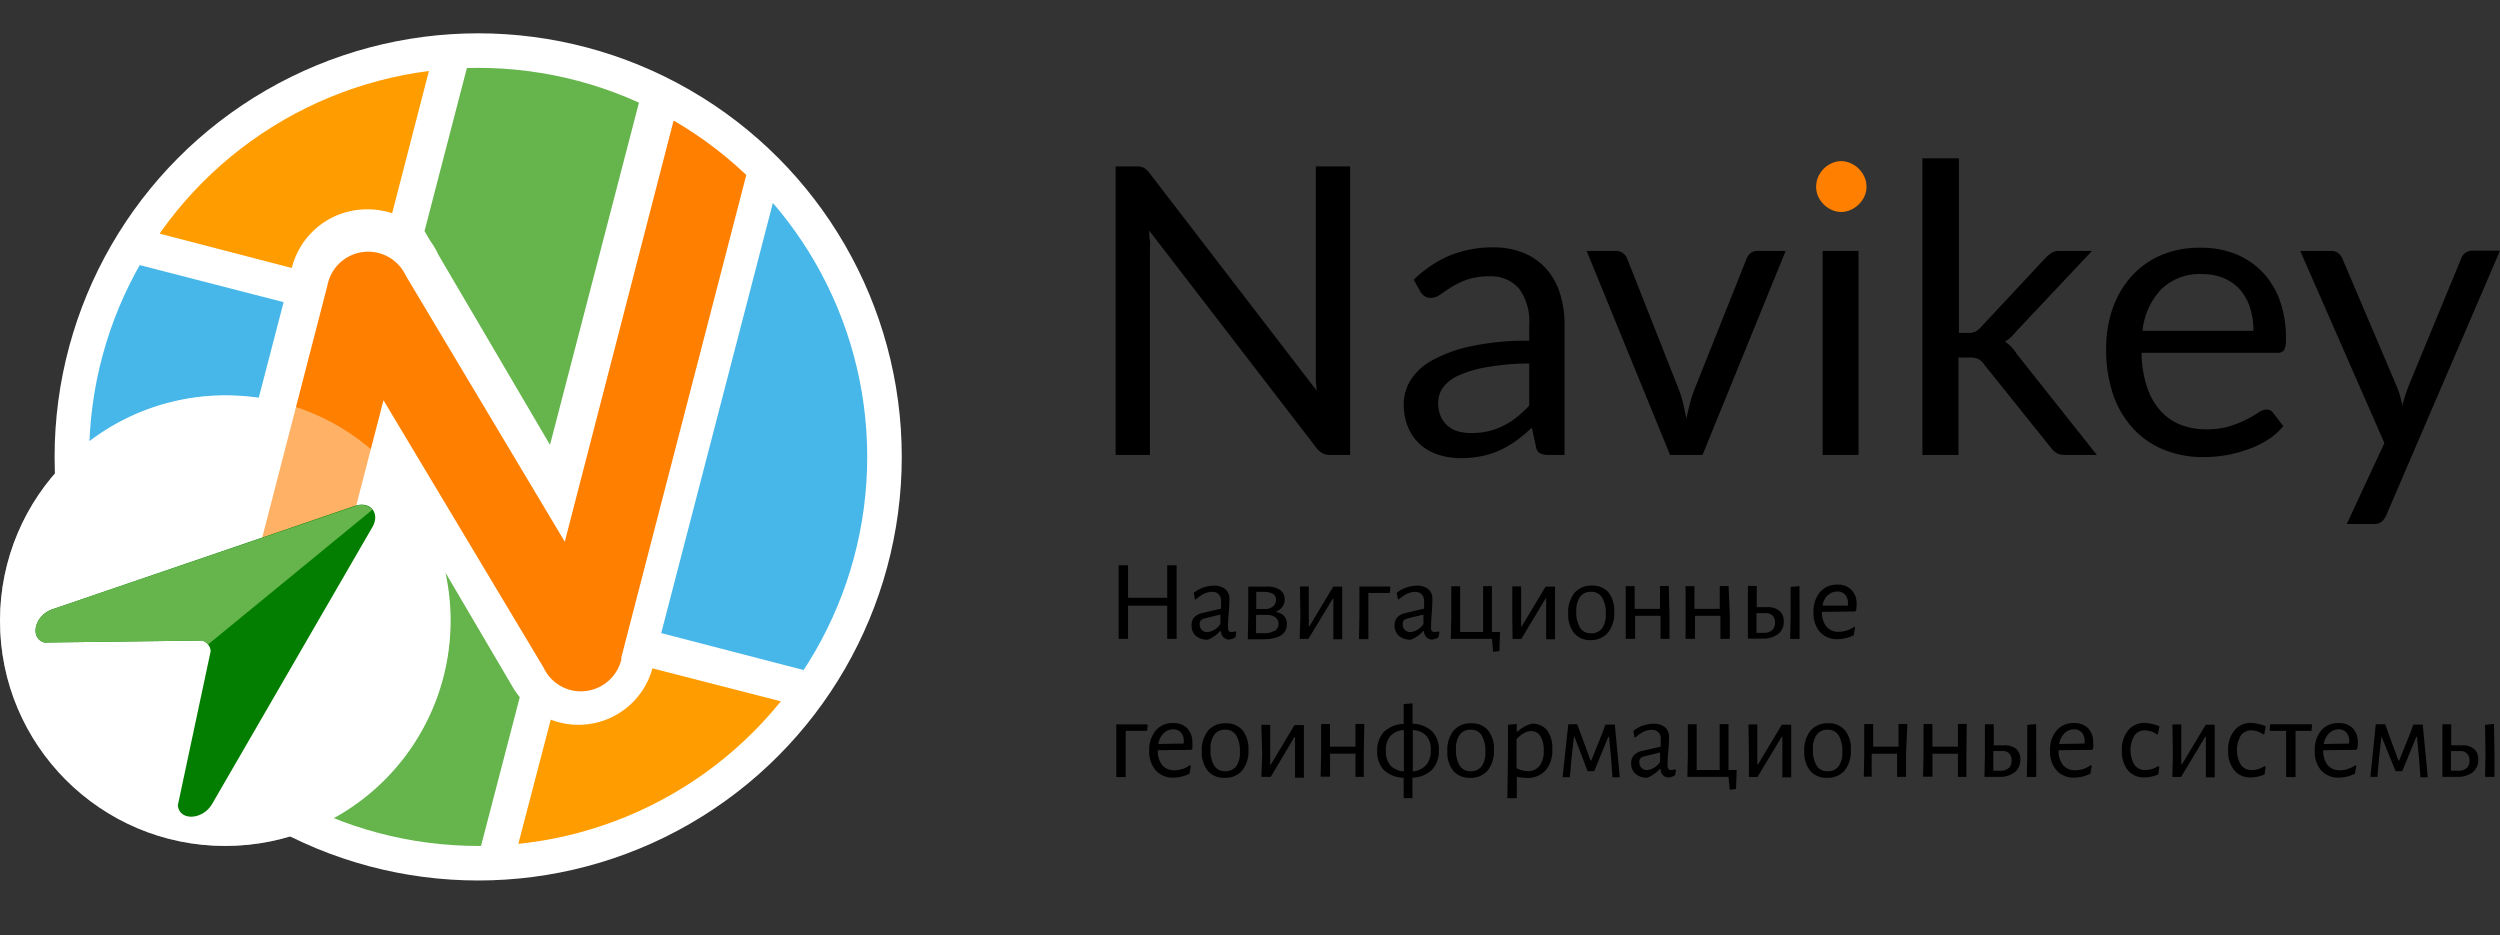
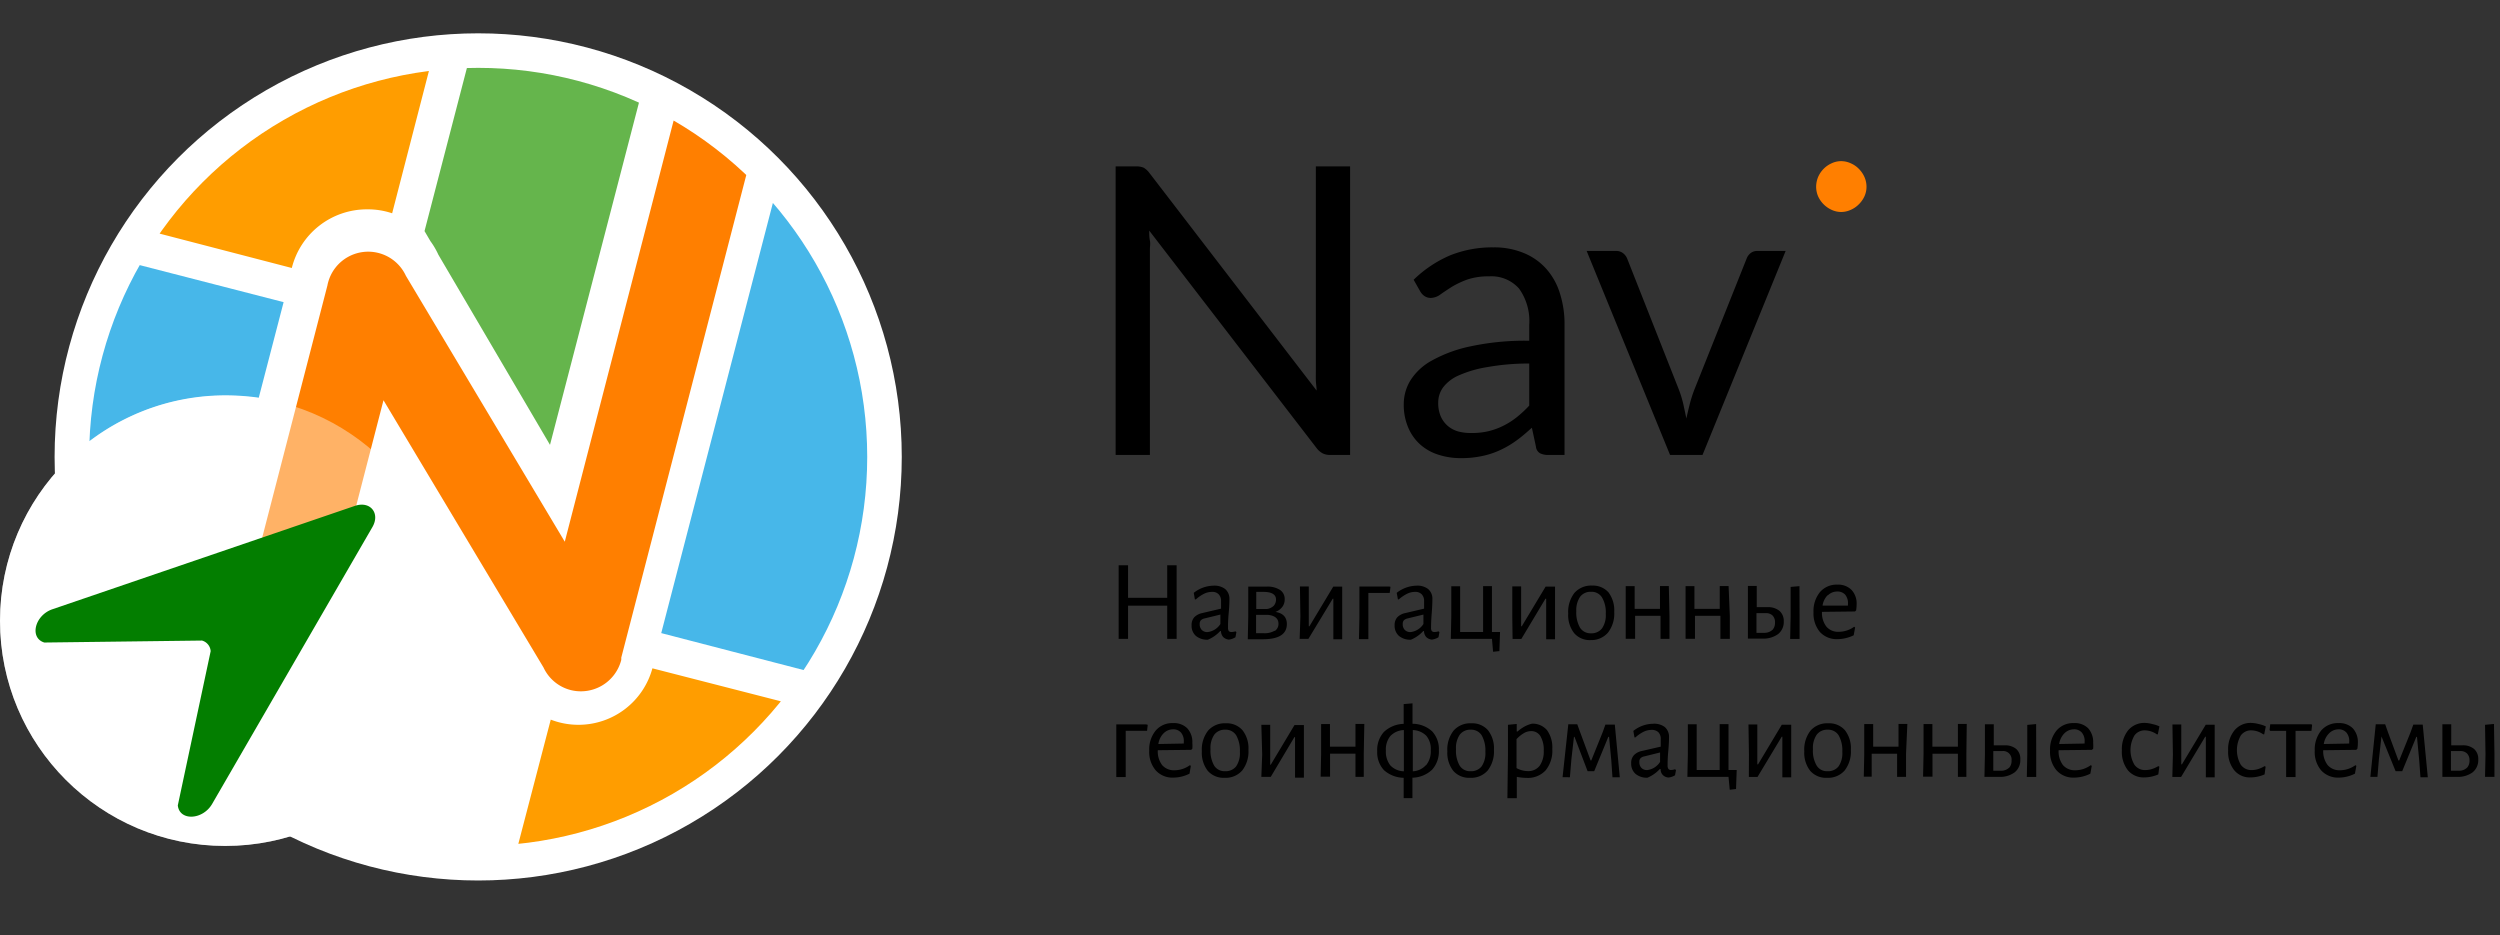
<svg xmlns="http://www.w3.org/2000/svg" viewBox="0 0 265.59 99.33">
  <rect x="0" y="0" width="265.59" height="99.33" fill="#333333" stroke="none" />
  <defs>
    <clipPath id="clip-path">
      <circle class="cls-1" cx="50.8" cy="48.54" r="41.33" />
    </clipPath>
    <clipPath id="clip-path-2">
      <circle cx="50.8" cy="48.54" r="41.33" fill="none" />
    </clipPath>
    <style>.cls-1{fill:#fff}.cls-4{fill:#47b7e9}.cls-5{fill:#65b54c}.cls-8{fill:#ff7f00}</style>
  </defs>
  <g id="Layer_2" data-name="Layer 2">
    <g id="Слой_3" data-name="Слой 3">
      <circle class="cls-1" cx="23.92" cy="65.95" r="23.92" />
      <circle class="cls-1" cx="50.8" cy="48.54" r="45" />
      <circle class="cls-1" cx="50.8" cy="48.54" r="41.33" />
      <g clip-path="url(#clip-path)">
        <path class="cls-4" transform="rotate(14.55 85.574 45.16)" d="M76.29 19.93h18.5V70.4h-18.5z" />
        <path class="cls-5" d="M50 5.69l-4.9 18.86.62 1.06a8.1 8.1 0 01.85 1.45l11.86 20.2L68 10.44l6 1.55.4-1.53-27.49-7.12-.38 1.46z" />
        <path d="M31 28.47a8.22 8.22 0 018-6.23 8.06 8.06 0 012.66.42l4.22-16.33L21.52 0l-6.33 24.36zM61.51 77a8.13 8.13 0 01-3-.55L54.19 93l24.36 6.33L84.89 75l-15.58-4a8.14 8.14 0 01-7.8 6z" fill="#ff9d00" />
-         <path class="cls-5" d="M55.22 74.06a7.08 7.08 0 01-.62-.85l-7.28-12.38a23.94 23.94 0 01-17.55 28.32L52.37 95l.26-1-2.44-.63z" />
        <path class="cls-4" d="M24 42a25 25 0 013.49.25l2.64-10.15-18.57-4.78-6.09 23.45A23.85 23.85 0 0124 42z" />
      </g>
      <g clip-path="url(#clip-path-2)">
        <path class="cls-8" d="M81.29 10.84L72.65 8.6 60 57.55 43.12 29.3a4.41 4.41 0 00-8.28.77 1.55 1.55 0 00-.05.23L27 60.42h9.11l4.63-17.9 17 28.39a4.38 4.38 0 002.89 2.4 4.43 4.43 0 005.37-3.2 2 2 0 000-.24z" />
      </g>
      <circle class="cls-1" cx="23.92" cy="65.95" r="23.92" opacity=".4" />
      <path d="M4.71 68.26l16.75-.21a1.26 1.26 0 01.92 1.13l-3.49 16.38c.17 1.68 2.65 1.57 3.65-.16L39.56 56c.86-1.48-.23-2.81-1.85-2.26L5.58 64.72c-1.89.64-2.48 3.05-.87 3.54z" fill-rule="evenodd" fill="#037e00" />
-       <path d="M5.58 64.72l32.13-10.94a1.63 1.63 0 011.85.37L22.1 68.47a1.36 1.36 0 00-.64-.42l-16.75.21c-1.61-.49-1.02-2.9.87-3.54z" fill-rule="evenodd" fill="#65b54c" />
      <path d="M125 65.43v2.44h-1v-3.53h-4.16v3.53h-1v-7.82h1v3.46H124v-3.46h1zm5.15-2.86a1.36 1.36 0 01.46 1.08c0 .14 0 .64-.08 1.5s-.07 1.37-.07 1.52a.68.68 0 00.08.37.38.38 0 00.3.1 1.31 1.31 0 00.41-.07l.1.08-.1.55a1.81 1.81 0 01-.69.25 1 1 0 01-.61-.27 1 1 0 01-.24-.64h-.08a3.71 3.71 0 01-1.31.92 1.89 1.89 0 01-1.28-.41 1.43 1.43 0 01-.45-1.12 1.23 1.23 0 01.28-.85 1.65 1.65 0 01.85-.45l2-.47v-.79a1 1 0 00-.25-.73.9.9 0 00-.71-.26 1.9 1.9 0 00-.83.19 3.94 3.94 0 00-.89.61h-.1l-.12-.7a3.47 3.47 0 012.09-.76 1.89 1.89 0 011.24.35zm-2.23 3.14a.81.81 0 00-.36.2.62.62 0 00-.11.39.85.85 0 00.23.63.81.81 0 00.6.22 1.88 1.88 0 001.37-.86v-1zm8.79.58c0 1.08-.85 1.62-2.54 1.62h-1.61l.05-2.36v-3.23h1.94a2.42 2.42 0 011.43.35 1.14 1.14 0 01.5 1 1.29 1.29 0 01-.25.8 1.65 1.65 0 01-.73.54c.8.12 1.21.57 1.21 1.28zm-1.29.75a.9.9 0 00.4-.78c0-.54-.37-.86-1.11-.94h-1.27v1.95h.8a2.09 2.09 0 001.18-.27zm-1.19-4.16h-.77v1.82h1.12a1.29 1.29 0 00.74-.35 1 1 0 00.24-.67c-.01-.52-.45-.8-1.33-.8zm3.92 2.63l-.05-3.21h.94v4.23h.07l2.53-4.21h.95v5.59h-.94v-4.3h-.07L139 67.87h-.93zm9.57-3.17l-.08.65h-2.27v4.91h-1l.05-2.36v-3.23h3.18zm3.99.23a1.33 1.33 0 01.46 1.08c0 .14 0 .64-.07 1.5s-.07 1.37-.07 1.52a.6.6 0 00.08.37.37.37 0 00.29.1 1.32 1.32 0 00.42-.07l.1.08-.1.55a1.85 1.85 0 01-.7.25 1 1 0 01-.6-.27 1 1 0 01-.24-.64h-.08a3.71 3.71 0 01-1.31.92 1.87 1.87 0 01-1.28-.41 1.43 1.43 0 01-.45-1.12 1.23 1.23 0 01.28-.85 1.65 1.65 0 01.85-.45l2-.47v-.79a1 1 0 00-.25-.73.91.91 0 00-.71-.26 1.9 1.9 0 00-.83.19 4.21 4.21 0 00-.9.61h-.09l-.13-.7a3.52 3.52 0 012.09-.76 1.85 1.85 0 011.24.35zm-2.22 3.14a.81.81 0 00-.36.2.62.62 0 00-.11.39.85.85 0 00.23.63.81.81 0 00.6.22 1.88 1.88 0 001.37-.86v-1zm9.8 3.46l-.67.07-.12-1.37h-4.37l.05-2.36v-3.23h.94v4.86h2.44v-4.87h.94v4.87h.86zm1.37-3.66V62.3h.94v4.23h.07l2.53-4.21h1v5.59h-.94v-4.3h-.08l-2.56 4.27h-.93zm10.21-2.59a3.17 3.17 0 01.62 2.08 3.3 3.3 0 01-.66 2.2 2.33 2.33 0 01-1.83.8 2.18 2.18 0 01-1.77-.74 3.1 3.1 0 01-.63-2.08 3.29 3.29 0 01.66-2.19 2.37 2.37 0 011.89-.78 2.21 2.21 0 011.72.71zm-3 .47a2.5 2.5 0 00-.41 1.54 3.2 3.2 0 00.4 1.76 1.32 1.32 0 001.16.59 1.41 1.41 0 001.17-.52 2.44 2.44 0 00.4-1.54 3.1 3.1 0 00-.4-1.75 1.29 1.29 0 00-1.15-.6 1.39 1.39 0 00-1.17.52zm9.49 2.03v2.45h-.95v-2.45h-2.7v2.44h-1v-5.59h.95v2.41h2.69v-2.42h.94zm6.41 0v2.45h-1v-2.45h-2.7v2.44h-1v-5.59h.94v2.41h2.69v-2.42h.94zm5.29-.51a1.42 1.42 0 01.44 1.09 1.64 1.64 0 01-.6 1.36 2.62 2.62 0 01-1.68.48h-1.53v-5.59h.94v2.25h1.19a1.88 1.88 0 011.24.41zm-.75 2a1.12 1.12 0 00.26-.77 1 1 0 00-.26-.75 1 1 0 00-.77-.25h-.94v2.09h.89a1.24 1.24 0 00.82-.33zm2.87-1.48v2.45h-1l.05-2.36v-3.17l.94-.08zm2.38-.43a2.37 2.37 0 00.47 1.57 1.62 1.62 0 001.32.55 2.8 2.8 0 00.85-.14 2.62 2.62 0 00.78-.4l.1.08-.15.83a4 4 0 01-1.71.41 2.41 2.41 0 01-1.88-.76 3.07 3.07 0 01-.68-2.1 3.18 3.18 0 01.68-2.13 2.32 2.32 0 011.85-.8 2 2 0 011.51.56 2.11 2.11 0 01.54 1.54 4.23 4.23 0 01-.05.63l-.12.12zm.61-1.78a2 2 0 00-.55 1.12h2.7v-.17a1.42 1.42 0 00-.3-1 1.11 1.11 0 00-.86-.33 1.41 1.41 0 00-.99.42zM121.93 77l-.07.64h-2.27v4.91h-1v-5.59h3.19zm1.07 2.7a2.4 2.4 0 00.46 1.58 1.65 1.65 0 001.32.55 2.8 2.8 0 00.85-.14 2.87 2.87 0 00.78-.4l.1.07-.14.83a3.85 3.85 0 01-1.71.42 2.38 2.38 0 01-1.88-.77 3 3 0 01-.69-2.09 3.15 3.15 0 01.69-2.14 2.29 2.29 0 011.84-.79 2 2 0 011.51.55 2.15 2.15 0 01.54 1.55 4 4 0 010 .62l-.12.12zm.6-1.78a2 2 0 00-.54 1.12l2.7-.05v-.17a1.38 1.38 0 00-.3-1 1.08 1.08 0 00-.86-.34 1.42 1.42 0 00-1 .44zm8.4-.34a3.1 3.1 0 01.63 2.08 3.29 3.29 0 01-.66 2.19 2.33 2.33 0 01-1.88.78 2.22 2.22 0 01-1.78-.74 3.11 3.11 0 01-.63-2.08 3.25 3.25 0 01.67-2.2 2.36 2.36 0 011.88-.77 2.21 2.21 0 011.77.74zm-3 .47a2.48 2.48 0 00-.4 1.54 3.17 3.17 0 00.39 1.75 1.3 1.3 0 001.16.59 1.41 1.41 0 001.17-.51 2.46 2.46 0 00.4-1.54 3.26 3.26 0 00-.39-1.76 1.31 1.31 0 00-1.16-.6 1.39 1.39 0 00-1.17.53zm5.09 2.11L134 77h.94v4.24h.06l2.52-4.21h1v5.59h-.94v-4.31h-.07L135 82.53h-1zm10.79-.09v2.46H144v-2.46h-2.7v2.44h-1l.05-2.37v-3.22h.94v2.4H144v-2.41h.94zm7.27 1.69a3.13 3.13 0 01-2.1.86v2.17h-.93v-2.16a3.22 3.22 0 01-2.09-.81 2.76 2.76 0 01-.72-2 2.86 2.86 0 01.71-2.06 3.18 3.18 0 012.1-.86v-2.1l.94-.08v2.17a3.1 3.1 0 012.09.81 2.76 2.76 0 01.71 2 2.91 2.91 0 01-.71 2.06zm-4.45-.45a2.06 2.06 0 001.44.63v-4.38a2.07 2.07 0 00-1.44.64 2.26 2.26 0 00-.47 1.55 2.36 2.36 0 00.47 1.56zm3.79 0a2.35 2.35 0 00.51-1.61 2.19 2.19 0 00-.47-1.53 2.1 2.1 0 00-1.44-.61v4.38a2 2 0 001.4-.66zm6.59-3.73a3.1 3.1 0 01.63 2.08 3.29 3.29 0 01-.66 2.19 2.33 2.33 0 01-1.88.78 2.22 2.22 0 01-1.78-.74 3.11 3.11 0 01-.63-2.08 3.25 3.25 0 01.67-2.2 2.36 2.36 0 011.88-.77 2.21 2.21 0 011.77.74zm-3 .47a2.48 2.48 0 00-.4 1.54 3.17 3.17 0 00.39 1.75 1.3 1.3 0 001.16.59 1.41 1.41 0 001.17-.51 2.46 2.46 0 00.4-1.54 3.26 3.26 0 00-.39-1.76 1.31 1.31 0 00-1.16-.6 1.39 1.39 0 00-1.17.53zm9.27-.48a3.14 3.14 0 01.56 2 3.29 3.29 0 01-.71 2.27 2.55 2.55 0 01-2 .8 5.61 5.61 0 01-1.06-.11v2.27h-1l.06-4.63V77l.93-.09v.8h.09a4.22 4.22 0 01.77-.54 3.33 3.33 0 01.77-.29 2 2 0 011.59.69zm-.79 3.79a2.58 2.58 0 00.44-1.6 2.84 2.84 0 00-.35-1.55 1.12 1.12 0 00-1-.54 1.52 1.52 0 00-.75.21 3.52 3.52 0 00-.79.64v3.08a2.57 2.57 0 001.2.32 1.51 1.51 0 001.25-.56zm3.05-4.42h.95l.31.85 1.11 3h.07l1.21-3 .29-.81h1l.53 5.59h-.78l-.12-1.76-.24-2.53h-.08l-1.5 3.65h-.7l-1.39-3.65h-.06l-.27 2.37-.16 1.92H166zm10.24.29a1.35 1.35 0 01.46 1.07c0 .14 0 .64-.08 1.51s-.07 1.36-.07 1.51a.57.57 0 00.09.37.34.34 0 00.29.11 1.34 1.34 0 00.41-.08l.1.09-.1.55a1.59 1.59 0 01-.69.24.91.91 0 01-.61-.27.85.85 0 01-.23-.63h-.09a3.75 3.75 0 01-1.31.92 1.85 1.85 0 01-1.27-.41 1.43 1.43 0 01-.46-1.12 1.21 1.21 0 01.29-.86 1.61 1.61 0 01.85-.45l2-.46v-.8a1 1 0 00-.25-.73 1 1 0 00-.72-.25 1.93 1.93 0 00-.83.19 3.83 3.83 0 00-.89.61h-.1l-.12-.69a3.41 3.41 0 012.09-.76 1.87 1.87 0 011.24.34zm-2.23 3.14a.69.69 0 00-.35.2.52.52 0 00-.11.38.85.85 0 00.22.63.82.82 0 00.61.23 1.88 1.88 0 001.37-.87v-1zm9.81 3.45l-.67.08-.13-1.37h-4.37l.05-2.37v-3.22h.94v4.86h2.44v-4.87h.94v4.87h.87zm1.37-3.66l-.05-3.2h.94v4.24h.08l2.52-4.21h1v5.59h-.94v-4.31h-.07l-2.57 4.27h-.92zm10.2-2.58a3.1 3.1 0 01.63 2.08 3.29 3.29 0 01-.66 2.19 2.33 2.33 0 01-1.88.78 2.22 2.22 0 01-1.78-.74 3.11 3.11 0 01-.63-2.08 3.25 3.25 0 01.67-2.2 2.36 2.36 0 011.88-.77 2.21 2.21 0 011.77.74zm-3 .47a2.48 2.48 0 00-.4 1.54 3.08 3.08 0 00.4 1.75 1.27 1.27 0 001.15.59 1.41 1.41 0 001.17-.51 2.46 2.46 0 00.4-1.54 3.26 3.26 0 00-.39-1.76 1.31 1.31 0 00-1.16-.6 1.39 1.39 0 00-1.17.53zm9.49 2.02v2.46h-.95v-2.46h-2.7v2.44H198l.05-2.37v-3.22h.95v2.4h2.69v-2.41h.94zm6.41 0v2.46h-.9v-2.46h-2.7v2.44h-1l.05-2.37v-3.22h.94v2.4H208v-2.41h.94zm5.3-.5a1.4 1.4 0 01.43 1.12 1.65 1.65 0 01-.6 1.36 2.59 2.59 0 01-1.67.48h-1.54l.05-2.37v-3.22h.94v2.24h1.18a1.84 1.84 0 011.21.39zm-.76 2a1.08 1.08 0 00.26-.78.9.9 0 00-1-1h-.94v2.09h.89a1.24 1.24 0 00.79-.32zm2.88-1.49v2.46h-1l.05-2.37v-3.16l.94-.09zm2.38-.38a2.4 2.4 0 00.46 1.58 1.65 1.65 0 001.32.55 2.87 2.87 0 00.86-.14 3.2 3.2 0 00.78-.4l.1.07-.15.83a3.85 3.85 0 01-1.71.42 2.38 2.38 0 01-1.88-.77 3 3 0 01-.69-2.09 3.15 3.15 0 01.69-2.14 2.29 2.29 0 011.84-.79 2 2 0 011.52.55 2.19 2.19 0 01.53 1.55 4 4 0 010 .62l-.13.12zm.6-1.78a2 2 0 00-.54 1.12l2.7-.05v-.17a1.38 1.38 0 00-.3-1 1.07 1.07 0 00-.86-.34 1.42 1.42 0 00-1 .44zm9.39-.99a3.2 3.2 0 01.72.24l-.17.84h-.11a2.28 2.28 0 00-1.26-.42 1.33 1.33 0 00-1.12.55 3.1 3.1 0 000 3.1 1.38 1.38 0 001.17.57 2.48 2.48 0 00.69-.11 3.22 3.22 0 00.68-.31l.11.06-.11.82a3.81 3.81 0 01-1.49.32 2.17 2.17 0 01-1.75-.77 3.16 3.16 0 01-.63-2.09 3.22 3.22 0 01.66-2.14 2.25 2.25 0 011.82-.79 3.59 3.59 0 01.79.13zm2.15 3.23l-.05-3.2h.94v4.24h.07l2.53-4.21h.95v5.59h-.94v-4.31h-.07l-2.56 4.27h-.93zm9.16-3.23a3.11 3.11 0 01.71.24l-.17.84h-.11a2.25 2.25 0 00-1.25-.42 1.33 1.33 0 00-1.13.55 3.14 3.14 0 000 3.1 1.37 1.37 0 001.17.57 2.48 2.48 0 00.69-.11 3.14 3.14 0 00.67-.31l.11.06-.11.82a3.77 3.77 0 01-1.49.32 2.13 2.13 0 01-1.74-.77 3.11 3.11 0 01-.64-2.09 3.17 3.17 0 01.67-2.14 2.23 2.23 0 011.81-.79 3.68 3.68 0 01.81.13zm5.63.07l-.07.64h-1.69v4.91h-1v-4.91h-1.69l-.07-.08.07-.62h4.36zm1.18 2.7a2.4 2.4 0 00.47 1.58 1.65 1.65 0 001.32.55 2.8 2.8 0 00.85-.14 2.87 2.87 0 00.78-.4l.1.07-.15.83a3.85 3.85 0 01-1.71.42 2.41 2.41 0 01-1.88-.77 3 3 0 01-.68-2.09 3.19 3.19 0 01.68-2.14 2.31 2.31 0 011.85-.79 2 2 0 011.51.55 2.15 2.15 0 01.54 1.55 4 4 0 01-.05.62l-.12.12zm.61-1.78a2 2 0 00-.55 1.12l2.7-.05v-.17a1.38 1.38 0 00-.3-1 1.08 1.08 0 00-.86-.34 1.42 1.42 0 00-.99.44zm4.97-.98h1l.3.85 1.11 3h.08l1.21-3 .29-.81h1l.54 5.59h-.78l-.13-1.76-.24-2.53h-.07l-1.5 3.65h-.7l-1.5-3.69-.27 2.37-.16 1.92h-.75zm10.45 2.63a1.41 1.41 0 01.44 1.12 1.65 1.65 0 01-.6 1.36 2.62 2.62 0 01-1.68.48h-1.53v-5.59h.94v2.24h1.19a1.83 1.83 0 011.24.39zm-.76 2a1.09 1.09 0 00.27-.78 1 1 0 00-.27-.75 1 1 0 00-.76-.25h-.94v2.09h.89a1.19 1.19 0 00.81-.32zm2.92-1.5v2.46h-1l.05-2.37L264 77l.95-.09zM121.51 17.82a2.17 2.17 0 01.61.57l17.75 23.1c0-.37-.07-.73-.08-1.08s0-.69 0-1V17.68h3.64v30.65h-2.1a1.72 1.72 0 01-.82-.17 2 2 0 01-.65-.57L122.09 24.5c0 .36 0 .71.07 1.05s0 .66 0 .94v21.84h-3.64V17.68h2.14a1.94 1.94 0 01.85.14zm44.7 30.51h-1.69a1.9 1.9 0 01-.9-.17.92.92 0 01-.45-.72l-.43-2c-.57.51-1.13 1-1.67 1.38a9.9 9.9 0 01-1.71 1 8.64 8.64 0 01-1.92.63 10.41 10.41 0 01-2.25.22 7.64 7.64 0 01-2.37-.36 5.32 5.32 0 01-1.91-1.06 5.06 5.06 0 01-1.29-1.79 6.14 6.14 0 01-.49-2.57 4.82 4.82 0 01.71-2.48 6.18 6.18 0 012.28-2.11 14.56 14.56 0 014.12-1.51 27.57 27.57 0 016.22-.59v-1.7a5.9 5.9 0 00-1.08-3.84 3.92 3.92 0 00-3.2-1.3 6.91 6.91 0 00-2.34.35 9.77 9.77 0 00-1.65.79c-.46.3-.86.56-1.19.8a1.78 1.78 0 01-1 .35 1.15 1.15 0 01-.67-.2 1.49 1.49 0 01-.46-.51l-.69-1.22a12.7 12.7 0 013.87-2.59 12 12 0 014.6-.85 8.16 8.16 0 013.23.6 6.48 6.48 0 012.38 1.67 7 7 0 011.45 2.59 10.67 10.67 0 01.5 3.33zM156.32 46a7.52 7.52 0 001.84-.2 7.35 7.35 0 001.57-.58 8 8 0 001.42-.91 12.24 12.24 0 001.31-1.22v-4.47A24.8 24.8 0 00158 39a12.23 12.23 0 00-3 .87 4.17 4.17 0 00-1.68 1.27 2.74 2.74 0 00-.53 1.63 3.57 3.57 0 00.28 1.49 2.88 2.88 0 00.75 1 2.94 2.94 0 001.11.58 5.14 5.14 0 001.39.16zm12.24-19.34h3.12a1.16 1.16 0 01.75.24 1.37 1.37 0 01.43.56l5.5 13.94a11.75 11.75 0 01.47 1.54c.11.52.22 1 .32 1.52.11-.5.23-1 .36-1.52a13.68 13.68 0 01.49-1.54l5.56-13.94a1.33 1.33 0 01.42-.57 1.13 1.13 0 01.72-.23h3l-8.83 21.67h-3.45z" />
      <path class="cls-8" d="M198.29 19.86a2.43 2.43 0 01-.22 1 2.85 2.85 0 01-.6.85 2.73 2.73 0 01-.87.59 2.44 2.44 0 01-1 .22 2.38 2.38 0 01-1-.22 2.88 2.88 0 01-1.45-1.44 2.58 2.58 0 01-.21-1 2.75 2.75 0 01.21-1.06 2.91 2.91 0 01.59-.87 2.81 2.81 0 01.86-.59 2.38 2.38 0 011-.22 2.44 2.44 0 011 .22 2.73 2.73 0 01.87.59 2.94 2.94 0 01.6.87 2.58 2.58 0 01.22 1.06z" />
-       <path d="M193.63 26.66h3.81v21.67h-3.81zm14.48-9.84v18.55h1a1.76 1.76 0 00.7-.12 1.85 1.85 0 00.62-.48l6.85-7.34a3.92 3.92 0 01.64-.55 1.54 1.54 0 01.86-.22h3.46l-8 8.5a7.45 7.45 0 01-.59.64 3.57 3.57 0 01-.65.49 4 4 0 01.7.59 5.22 5.22 0 01.58.76l8.48 10.69h-3.43a1.66 1.66 0 01-.8-.18 2.16 2.16 0 01-.63-.56l-7.12-8.88a1.66 1.66 0 00-.65-.59 2.56 2.56 0 00-1-.14h-1.07v10.35h-3.83V16.82zm25.76 9.5a9.75 9.75 0 013.59.65 8.17 8.17 0 012.85 1.89 8.58 8.58 0 011.87 3 11.75 11.75 0 01.67 4.12 2.48 2.48 0 01-.19 1.2.8.8 0 01-.73.3h-14.42a12 12 0 00.56 3.57 7.23 7.23 0 001.41 2.54 5.67 5.67 0 002.14 1.52 7.48 7.48 0 002.78.5 8.16 8.16 0 002.47-.33 11.46 11.46 0 001.79-.72 11.71 11.71 0 001.25-.72 1.67 1.67 0 01.87-.33.82.82 0 01.72.37l1.07 1.39a7.11 7.11 0 01-1.69 1.48 10.27 10.27 0 01-2.1 1 13.2 13.2 0 01-2.32.61 13.74 13.74 0 01-2.38.2 10.93 10.93 0 01-4.14-.76 9 9 0 01-3.27-2.22 10.2 10.2 0 01-2.15-3.58 14.8 14.8 0 01-.77-5 12.68 12.68 0 01.69-4.23 10.12 10.12 0 012-3.42 9.16 9.16 0 013.19-2.26 10.48 10.48 0 014.24-.77zm.08 2.8a5.86 5.86 0 00-4.34 1.6 7.53 7.53 0 00-2 4.42h11.79a7.75 7.75 0 00-.36-2.43A5.57 5.57 0 00238 30.8a4.94 4.94 0 00-1.73-1.24 5.82 5.82 0 00-2.27-.44zm19.56 25.61a2 2 0 01-.49.69 1.28 1.28 0 01-.88.25h-2.83l4-8.6-8.94-20.41h3.29a1.13 1.13 0 01.77.25 1.53 1.53 0 01.41.55l5.8 13.64a8.93 8.93 0 01.33.95q.13.47.24 1l.3-1c.1-.32.22-.64.35-1l5.62-13.62a1.23 1.23 0 01.44-.57 1.13 1.13 0 01.67-.23h3z" />
    </g>
  </g>
</svg>